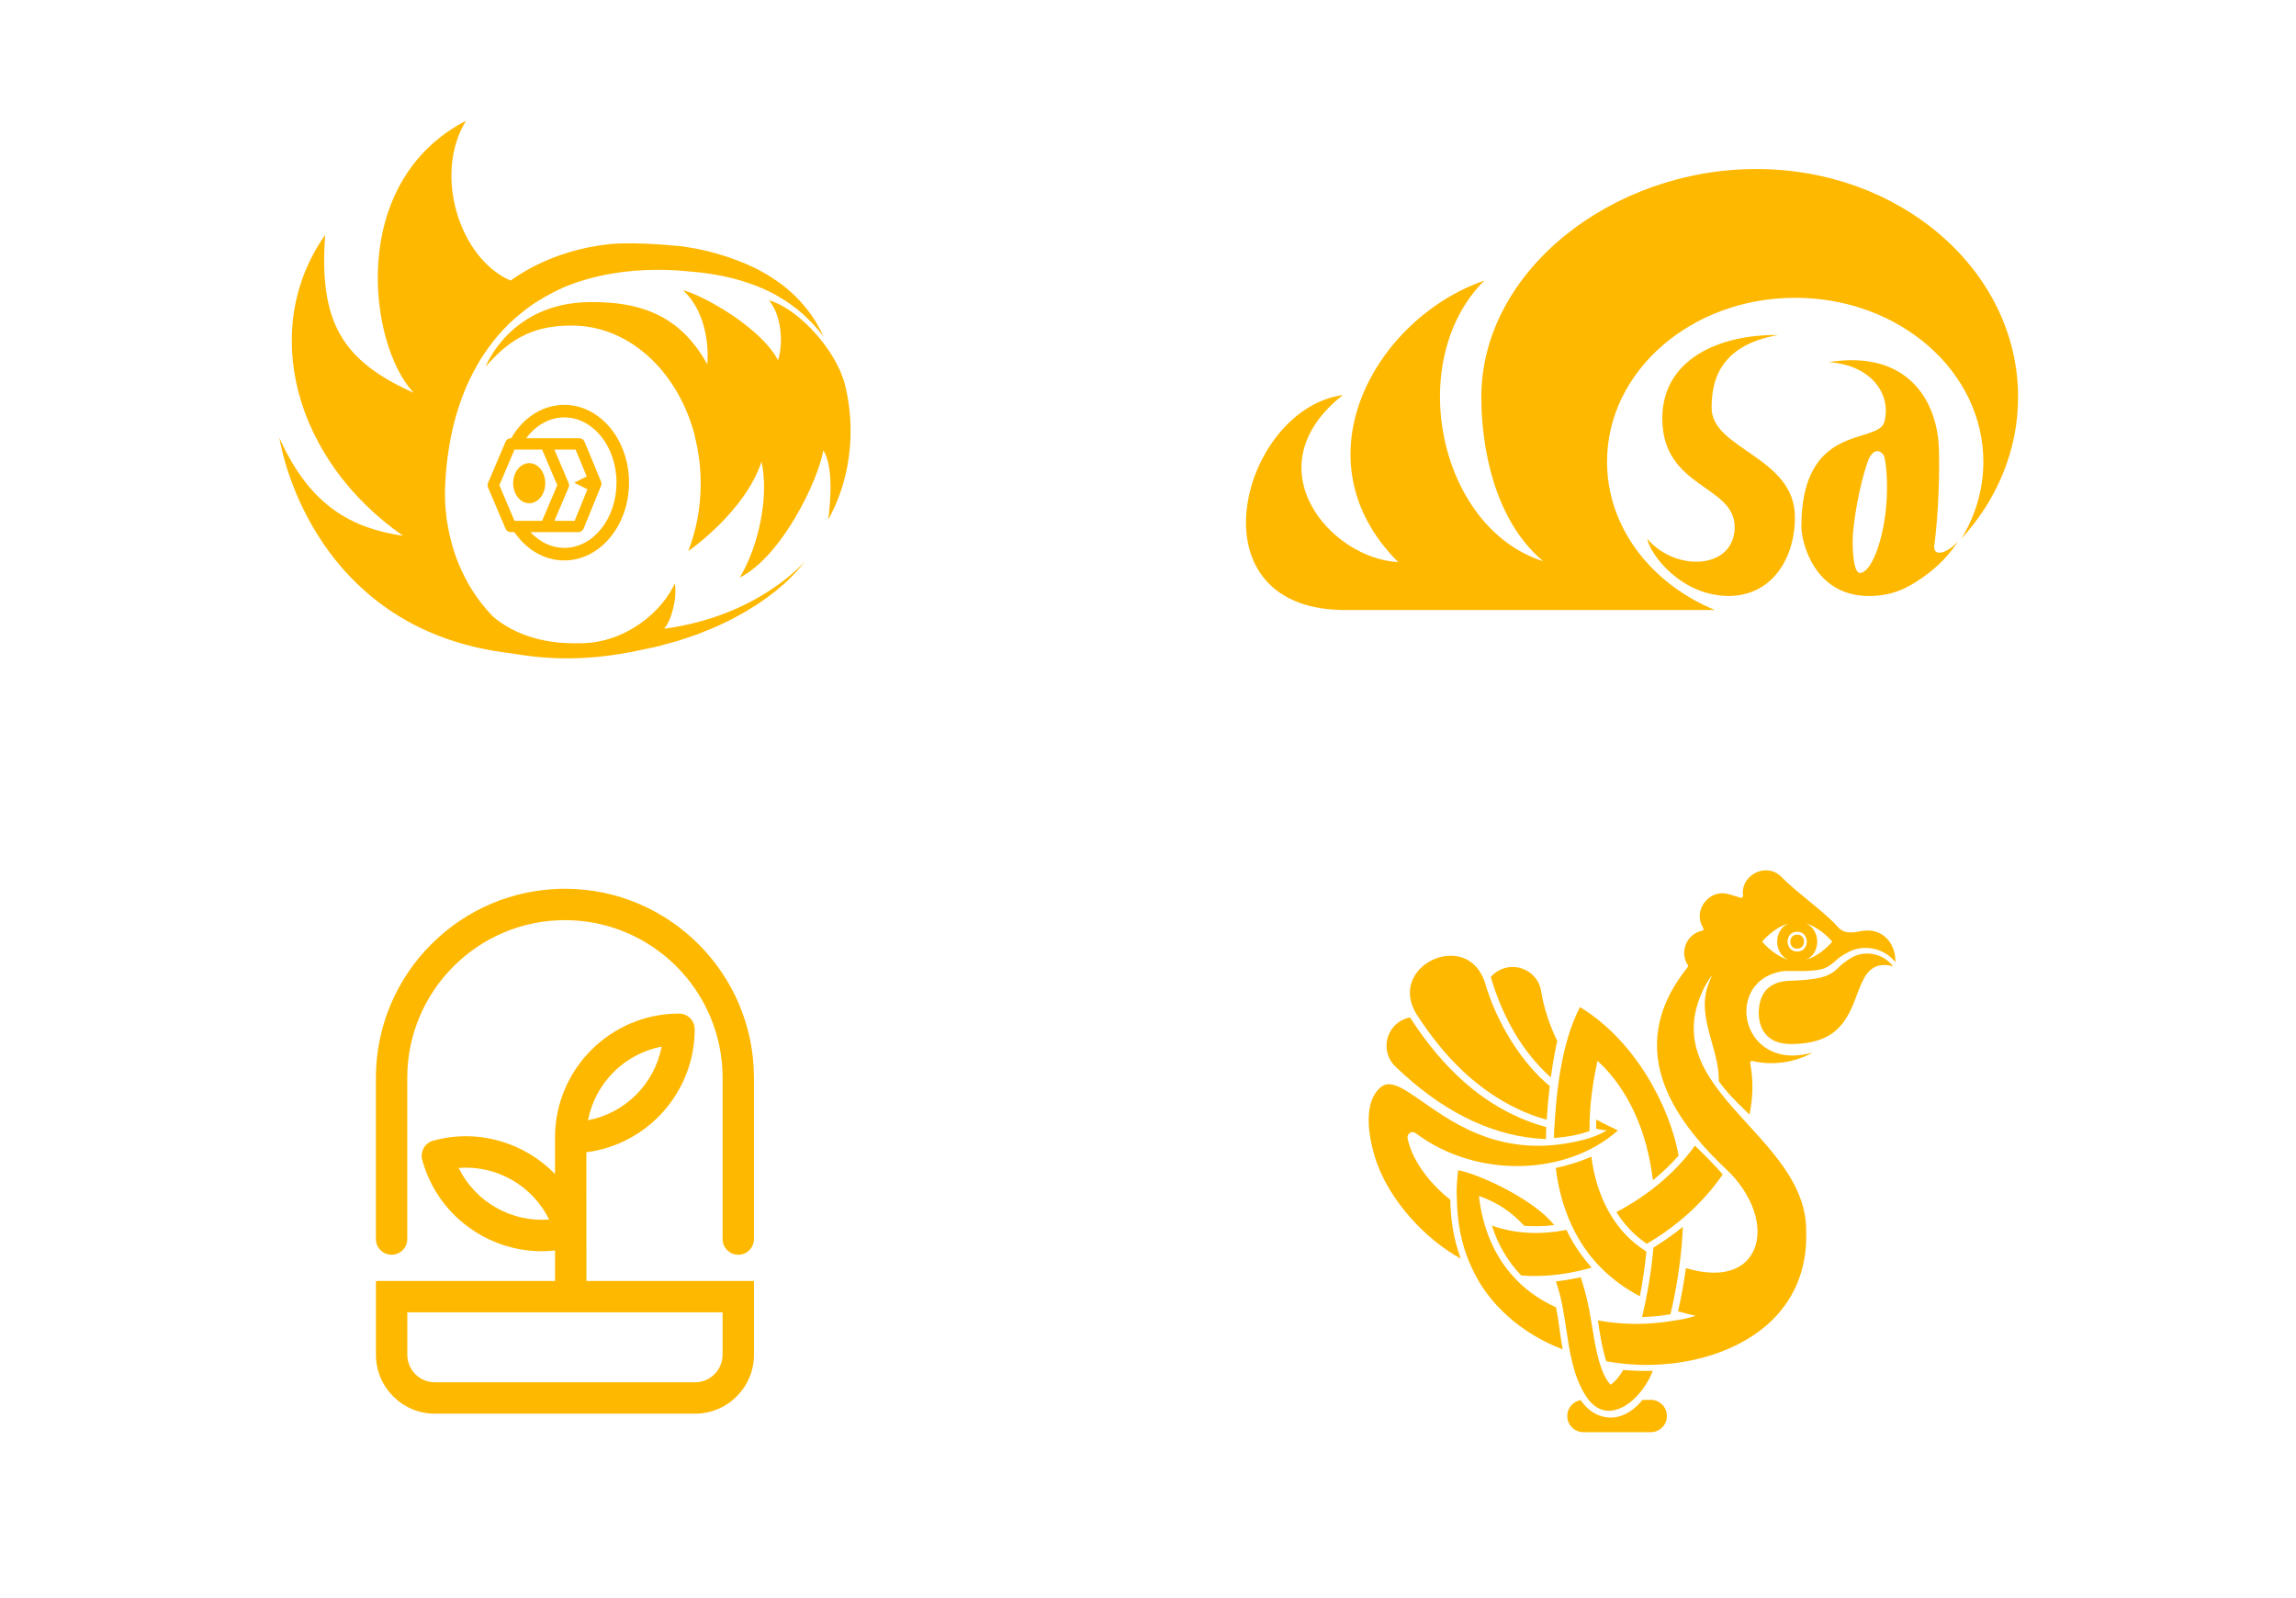
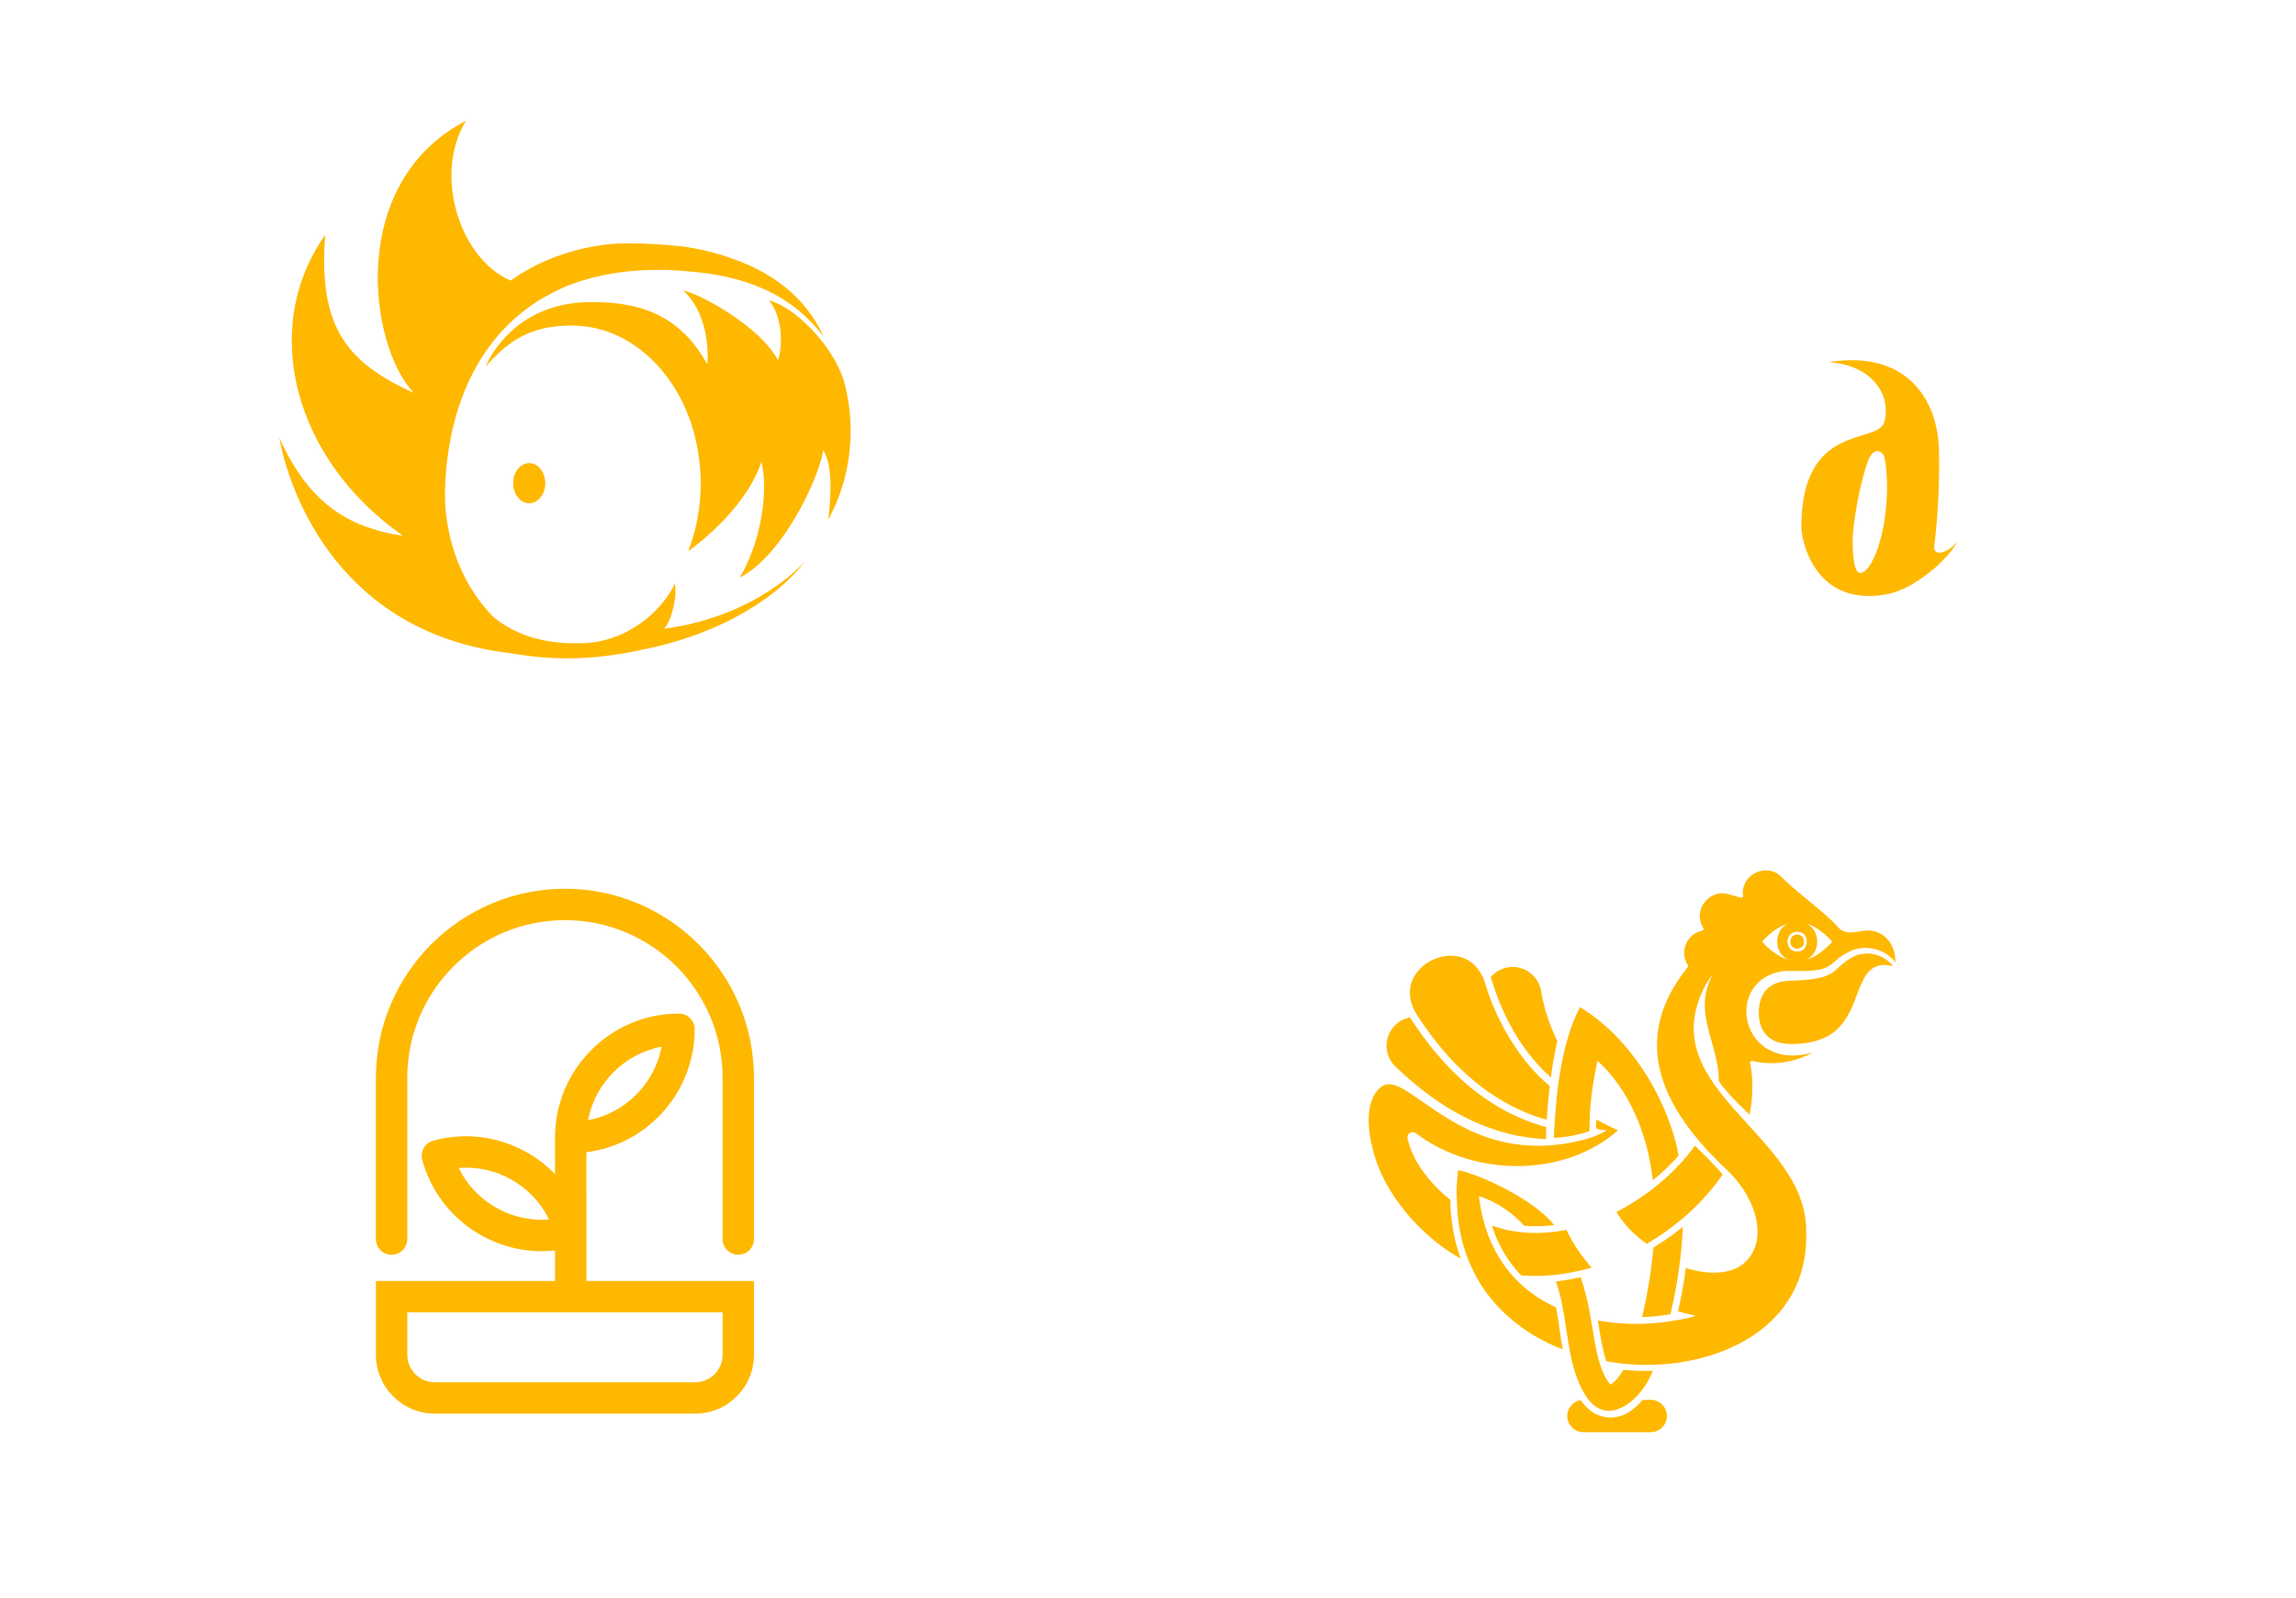
<svg xmlns="http://www.w3.org/2000/svg" version="1.1" id="Calque_1" x="0px" y="0px" viewBox="0 0 707 492" style="enable-background:new 0 0 707 492;" xml:space="preserve">
  <style type="text/css">
	.st0{fill:#FFB800;}
</style>
  <g>
    <g>
      <g>
        <path class="st0" d="M173.96,273.68c-32.09,0-58.21,26.11-58.21,58.21v49.65c0,2.67,2.16,4.83,4.83,4.83s4.83-2.16,4.83-4.83     v-49.65c0-26.76,21.77-48.55,48.55-48.55s48.55,21.77,48.55,48.55v49.65c0,2.67,2.16,4.83,4.83,4.83s4.83-2.16,4.83-4.83v-49.65     C232.16,299.8,206.05,273.68,173.96,273.68z" />
        <path class="st0" d="M180.56,354.81c18.78-2.38,33.35-18.45,33.35-37.87c0-2.67-2.16-4.83-4.83-4.83     c-21.05,0-38.17,17.12-38.18,38.16c0,0,0,0,0,0.01v11.24c-9.39-9.66-23.61-14.08-37.5-10.28c-2.58,0.7-4.09,3.36-3.38,5.94     c4.64,16.95,20.06,28.11,36.84,28.11c1.34,0,2.7-0.09,4.05-0.24v9.39h-55.15v22.73c0,10,8.14,18.14,18.14,18.14h80.13     c10,0,18.14-8.14,18.14-18.14v-22.73h-51.6L180.56,354.81L180.56,354.81z M203.74,322.29c-2.18,11.45-11.22,20.49-22.67,22.67     C183.25,333.51,192.29,324.46,203.74,322.29z M141.23,359.64c11.62-0.92,22.72,5.41,27.85,15.88     C157.45,376.44,146.35,370.11,141.23,359.64z M222.5,417.18c0,4.67-3.8,8.47-8.47,8.47h-80.14c-4.67,0-8.47-3.8-8.47-8.47v-13.07     h97.08V417.18z" />
      </g>
    </g>
    <g>
      <path class="st0" d="M253.28,103.02c-0.19-0.37-0.41-0.95-0.81-1.65c-0.75-1.42-1.91-3.52-3.8-5.92c-1.88-2.4-4.43-5.19-7.89-7.79    c-3.44-2.61-7.7-5.12-12.68-7.04c-4.96-1.96-10.14-3.51-16.12-4.46c-0.44-0.08-0.98-0.13-1.24-0.19v-0.03c0,0,0,0-0.08-0.01    c-0.02-0.01,0.01-0.02,0.01-0.03v0.03c-1.61-0.14-13.08-1.48-22.49-0.81c-1.7,0.22-3.36,0.38-5.08,0.72    c-3.46,0.55-6.88,1.46-10.3,2.62c-5.46,1.85-10.77,4.52-15.59,7.93c-15.9-6.9-23.81-32.97-13.69-49.22    c-36.8,19.06-29.91,69.34-16.11,83.8c-22.02-9.86-29.25-21.69-27.28-48.64c-20.37,28.92-9.53,69.34,23.99,92.67    c-15.44-2.31-28.59-8.87-38.12-30.24c3.29,18.07,19.14,60.25,71,66.36l0.15-0.02l-0.05,0.06c7.27,1.1,20.54,3.4,40.79-1.13    c0.81-0.17,1.81-0.38,2.95-0.62c0.57-0.13,1.18-0.23,1.81-0.4s1.29-0.35,1.98-0.54c1.38-0.38,2.88-0.77,4.45-1.24    c1.55-0.52,3.19-1.07,4.88-1.64c0.21-0.08,0.42-0.14,0.63-0.21c0.2-0.08,0.42-0.17,0.63-0.25c0.42-0.17,0.84-0.34,1.27-0.51    c0.85-0.34,1.71-0.69,2.58-1.04c0.87-0.32,1.72-0.75,2.58-1.15s1.72-0.81,2.58-1.21c0.43-0.2,0.85-0.42,1.27-0.65l1.25-0.68    c0.83-0.45,1.67-0.89,2.47-1.35c0.79-0.49,1.58-0.97,2.36-1.45c0.39-0.24,0.78-0.47,1.16-0.71s0.74-0.5,1.11-0.75    c0.73-0.5,1.45-1,2.15-1.48c0.69-0.5,1.34-1.03,1.98-1.51c0.32-0.25,0.64-0.49,0.95-0.73c0.31-0.24,0.6-0.5,0.89-0.75    c0.58-0.5,1.14-0.97,1.67-1.43c1.03-0.98,1.99-1.83,2.77-2.68c0.81-0.81,1.46-1.57,2-2.19c0.52-0.63,0.93-1.13,1.2-1.48    c0.26-0.35,0.4-0.54,0.4-0.54s-14.19,16.91-43.38,20.76c2.37-2.57,4.12-9.88,3.3-13.92c-3.72,8.3-14.83,18.4-29.24,18.4    c-3.4,0-16.49,0.54-26.91-8.36c0.08,0.05,0.11,0.08,0.11,0.08s-0.58-0.63-1.67-1.81c-0.53-0.6-1.15-1.36-1.86-2.24    c-0.66-0.94-1.49-1.96-2.28-3.2c-1.63-2.43-3.32-5.55-4.84-9.26c-0.93-2.31-1.76-4.88-2.43-7.64c-0.01-0.03-0.02-0.05-0.02-0.08    c-0.1-0.4-0.19-0.81-0.28-1.22c-0.06-0.27-0.11-0.54-0.17-0.81c-0.21-1.02-0.4-2.06-0.57-3.12c-0.32-2.41-0.6-4.92-0.59-7.54    c-0.07-1.3,0.07-2.63,0.06-3.96c0.1-1.27,0.17-2.85,0.29-4.23c0.52-5.48,1.49-11.4,3.18-17.15c0.84-2.89,1.9-5.74,3.08-8.58    c1.24-2.8,2.67-5.54,4.26-8.19c3.28-5.23,7.3-10.08,12.13-13.99c2.37-1.99,4.93-3.78,7.63-5.29c2.71-1.5,5.34-2.91,8.25-3.94    c4.71-1.76,16.8-5.63,34.73-4.12v0.01c0,0.02,0.19,0.03,0.5,0.05c5.62,0.42,10.67,1.18,15.4,2.46c4.71,1.29,8.8,2.92,12.3,4.85    c3.48,1.94,6.29,4.02,8.46,5.98c2.16,1.97,3.72,3.68,4.72,4.91c1.02,1.23,1.52,1.91,1.52,1.91S253.45,103.39,253.28,103.02z" />
      <g>
        <path class="st0" d="M167.9,148.79c0,3.41-2.22,6.18-4.94,6.18c-2.73,0-4.94-2.77-4.94-6.18c0-3.41,2.22-6.18,4.94-6.18     S167.9,145.37,167.9,148.79z" />
-         <path class="st0" d="M173.78,124.67c-6.28,0-12.06,3.44-15.85,9.42c-0.06,0.09-0.26,0.41-0.47,0.87h-0.19     c-0.7,0-1.33,0.41-1.6,1.06l-5.4,12.71c-0.18,0.44-0.18,0.93,0,1.36l5.4,12.71c0.27,0.64,0.9,1.06,1.6,1.06h1.12     c3.8,5.54,9.38,8.71,15.38,8.71c10.99,0,19.92-10.75,19.92-23.95C193.7,135.42,184.77,124.67,173.78,124.67z M153.77,149.41     l4.66-10.97h7.8h0.7l4.67,10.97l-4.67,10.97h-8.5L153.77,149.41z M180.56,150.51c0.11,0.05,0.22,0.09,0.34,0.13l-3.96,9.74h-6.22     l4.37-10.29c0.19-0.44,0.19-0.93,0-1.36l-4.37-10.29h6.52l3.43,8.28c-0.04,0.02-0.08,0.03-0.11,0.05l-3.75,1.87L180.56,150.51z      M173.78,168.71c-3.87,0-7.56-1.74-10.45-4.85h4.51h0.24h10.02c0.71,0,1.34-0.43,1.61-1.09l5.37-13.18     c0.17-0.42,0.17-0.9-0.01-1.32L180,136.03c-0.27-0.65-0.9-1.07-1.61-1.07h-10.31h-1.85h-4.21c3.04-4.1,7.26-6.43,11.76-6.43     c8.86,0,16.06,9.01,16.06,20.09C189.85,159.69,182.64,168.71,173.78,168.71z" />
      </g>
      <path class="st0" d="M261.92,132.68c0-5.23-0.68-10.27-1.94-15c-3.6-11.98-15.96-23.51-23.19-25.15    c3.62,4.11,4.61,12.65,2.79,18.41c-5.42-10.35-23.82-20.37-29.24-21.53c9.04,8.38,7.47,22.75,7.47,22.75    c-7.47-13.23-18.03-19.39-36.39-19.14c-24.48,0.32-31.87,19.88-31.87,19.88c8.22-9.53,15.77-12.65,26.56-12.65    c17.76,0,32.79,14.29,37.85,33.98l-0.05,0.01c1.2,4.63,1.85,9.55,1.85,14.65c0,7.44-1.37,14.49-3.83,20.82    c0,0,17.42-11.98,22.56-27.57c2.34,10.6-0.78,25.89-6.71,35.71c12.79-6.39,24.07-29.58,25.73-39.14    c3.9,5.77,1.49,21.34,1.49,21.34C259.37,152.23,261.92,142.81,261.92,132.68z" />
    </g>
    <g>
-       <path class="st0" d="M552.7,159.22c0,13.2-7.43,24.29-20.38,24.29c-14.61,0-24.22-12.78-25.08-17.58    c8.95,10.42,26.91,9.34,26.91-3.66s-22.28-11.87-22.28-33.42c0-18.13,17.37-25.9,35.67-25.69c-18.54,3.24-20.49,14.73-20.49,22.46    C527.07,138.36,552.7,140.66,552.7,159.22" />
      <path class="st0" d="M595.56,168.43c1.39-10.27,1.73-23.06,1.48-30.28c-0.48-14.88-9.74-30.5-33.93-26.64    c13.4,0.9,19.45,10.2,17.09,18.53c-2.18,6.92-25.51-0.08-25.51,32.23c0,4.07,3.57,21.25,20.8,21.25c7.43,0,11.96-2.52,16.69-5.8    c4.73-3.3,8.56-7.4,10.82-11.25C600.23,170.08,595.56,171.7,595.56,168.43 M578.62,167.55c-0.9,3.05-3.23,8.92-5.95,8.88    c-2.19-0.24-2.19-8.43-2.19-9.92c-0.01-4.85,2.09-17.74,5.02-25.35c1.76-3.31,3.58-2.32,4.47-1.07    C580.85,141.29,582.46,154.99,578.62,167.55" />
-       <path class="st0" d="M412.84,187.83h115.19c-19.6-8.09-33.18-25.47-33.18-45.64c0-27.89,25.94-50.49,57.94-50.49    s57.94,22.6,57.94,50.49c0,8.58-2.46,16.66-6.8,23.74c10.94-11.98,17.49-27.16,17.49-43.67c0-38.79-36.08-70.21-80.59-70.21    c-44.51,0-84.69,31.43-84.69,70.21c0,15.18,3.87,37.85,19.04,50.55c-32.13-10.13-42.94-61.67-18.12-86.4    c-33.03,11.34-58.49,54.7-26.52,86.67c-20.84-1.04-45.21-29.19-17.05-51.43C382.5,125.88,366.1,186.62,412.84,187.83" />
    </g>
    <g>
      <path class="st0" d="M553.4,288.19c-2.29-0.03-2.29,3.56,0,3.53C555.69,291.75,555.69,288.16,553.4,288.19z" />
      <path class="st0" d="M553.36,292.13c-0.76,0-1.41-0.36-1.77-0.99c-0.41-0.71-0.41-1.66,0-2.37c0.37-0.63,1.02-0.99,1.78-0.99    c0.02,0,0.04,0,0.06,0c0.77,0,1.42,0.36,1.78,0.99c0.41,0.71,0.41,1.66,0,2.37c-0.37,0.64-1.02,0.99-1.82,0.99    C553.39,292.13,553.37,292.13,553.36,292.13z M553.37,288.6c-0.61,0-0.92,0.32-1.08,0.58c-0.26,0.45-0.26,1.09,0,1.54    c0.16,0.27,0.45,0.6,1.1,0.58c0.62,0.03,0.96-0.31,1.11-0.58c0.26-0.45,0.26-1.09,0-1.54c-0.16-0.27-0.47-0.58-1.08-0.58    c-0.01,0-0.02,0-0.02,0h-0.01C553.39,288.6,553.38,288.6,553.37,288.6z" />
      <path class="st0" d="M568.47,293.57c2.49-1.58,5.68-2.09,8.74-1.36c2.6,0.62,4.89,2.09,6.43,4.1c0.07-3.06-1.02-5.88-3.01-7.69    c-2.04-1.86-4.78-2.5-7.9-1.84c-3.62,0.76-5.48,0.32-7.12-1.68c-2.02-2.26-5.54-5.16-8.95-7.96c-3.11-2.56-6.33-5.21-8.35-7.34    c-2.13-2.02-5.27-2.38-7.98-0.9c-2.69,1.47-4.09,4.26-3.56,7.13l-0.51,0.47l-3.91-1.13c-2.8-0.88-5.76,0.15-7.56,2.6    c-1.78,2.43-1.88,5.52-0.24,7.88l-0.01,0.48l-0.3,0.23c-2.3,0.45-4.22,2.02-5.11,4.2c-0.89,2.15-0.65,4.57,0.64,6.48l-0.02,0.49    c-21.14,26.23-2.69,48.82,13.04,63.53c7.91,8.2,10.59,18.51,6.52,25.09c-3.4,5.49-10.73,6.98-20.17,4.13    c-0.59,4.34-1.41,8.82-2.42,13.33c0.77,0.21,3.89,1.07,5.42,1.31c-2.12,0.94-7.66,1.75-10.7,2.11    c-6.41,0.75-13.11,0.53-19.41-0.64l0.01,0.05c0.6,4.02,1.23,8.18,2.55,12.52c18.28,3.38,37.6-0.93,49.3-10.99    c8.46-7.27,12.7-17.31,12.28-29.01c0.14-13.09-9-23.11-17.84-32.8c-11.6-12.72-22.56-24.74-13.33-42.69c0,0,1.6-2.77,2.26-3.48    c-0.87,1.88-1.5,3.79-1.5,3.79c-1.82,5.68-0.21,11.38,1.34,16.89c1.11,3.93,2.25,7.99,2.16,12.03c2.31,3.35,5.34,6.31,8.27,9.17    c0.39,0.38,0.78,0.76,1.17,1.15c1.16-5.29,1.22-10.84,0.19-16.11l0.5-0.47c6.16,1.59,13.23,0.59,18.82-2.54    c-8.76,2.5-13.86-0.58-16.23-2.81c-3.73-3.51-5.17-9.1-3.57-13.92c1.54-4.67,5.57-7.72,11.05-8.37c1.08-0.02,2.12-0.01,3.17,0    c2.54,0.03,5.17,0.06,7.67-0.43c2.2-0.39,3.48-1.48,4.84-2.63C566.09,295.09,567.09,294.24,568.47,293.57z M542.61,289.96    c0,0,3.42-4.23,8.06-5.58c-4.57,1.96-4.57,9.2,0,11.16C546.03,294.19,542.61,289.96,542.61,289.96z M553.4,292.99    c-3.93,0.05-3.94-6.12,0-6.07C557.34,286.87,557.34,293.05,553.4,292.99z M556.14,295.54c4.57-1.96,4.57-9.2,0-11.16    c4.63,1.35,8.06,5.58,8.06,5.58S560.77,294.19,556.14,295.54z" />
      <path class="st0" d="M570.6,294.65c-0.37,0.18-0.78,0.43-1.12,0.66c-0.53,0.32-1.01,0.64-1.47,0.99c-0.98,0.73-1.77,1.56-2.71,2.4    c-1.23,1.12-2.85,1.87-4.46,2.27c-2.77,0.68-5.63,0.85-8.45,0.99c-1.14,0.04-2.36,0.06-3.48,0.28c-2.61,0.44-4.98,1.83-6.18,4.25    c-0.72,1.39-1.06,3.05-1.14,4.64c-0.14,2.64,0.44,5.47,2.22,7.47c2.28,2.57,5.68,3.02,8.95,2.86c4.57-0.13,9.34-1.21,12.79-4.36    c2.58-2.31,4.25-5.6,5.51-8.86c0.91-2.3,1.67-4.67,2.87-6.89c2.1-3.91,5.14-4.82,9-3.81C580.11,293.82,574.75,292.5,570.6,294.65z    " />
      <path class="st0" d="M491.14,344.63L491.14,344.63" />
      <path class="st0" d="M486.51,310.12c-5.8,11.19-7.32,26.36-7.96,38.45l-0.01,0.33c-0.01,0.5-0.02,1.01-0.02,1.53    c4.24-0.32,7.45-0.95,10.92-2.13c-0.01-3.78,0.22-7.68,0.68-11.3c0.38-3.08,0.93-6.32,1.64-9.64l0.15-0.71l0.53,0.5    c8.95,8.45,14.8,21.32,16.52,36.29c2.88-2.33,5.48-4.82,7.93-7.6C514.25,341,503.66,320.5,486.51,310.12z" />
      <path class="st0" d="M498.21,348.09C498.21,348.09,498.21,348.09,498.21,348.09c-1.35-0.64-4.7-2.24-6.67-3.35    c-0.03,0.95-0.05,2.83-0.05,2.83c0.98,0.23,2.16,0.47,3.3,0.49c-0.08,0.09-0.49,0.29-0.49,0.29c-2,1.18-4.49,2-5.8,2.39    c-24.52,6.66-40.04-4.2-50.31-11.38c-6.14-4.29-10.21-7.14-13.21-4.43c-4.85,4.28-4,13.52-1.61,21.34    c4.17,13.62,16.27,25.85,26.43,31.27c-2.06-5.57-3.11-11.51-3.22-18.11c-5.33-4.15-11.54-11.25-13.15-18.89    c-0.14-0.67,0.15-1.33,0.73-1.69c0.58-0.36,1.3-0.31,1.83,0.12C454.34,362.79,482.11,362.36,498.21,348.09z" />
      <path class="st0" d="M457.22,302.46l-0.06-0.16c-1.6-4.6-4.83-7.42-9.11-7.92c-4.69-0.54-9.74,1.84-12.27,5.82    c-2.31,3.63-2.17,7.94,0.42,12.12l0.22,0.35c2.03,3.13,4.17,6.09,6.36,8.8c9.34,11.74,21.22,20.01,33.49,23.33    c0.21-3.39,0.53-6.97,0.94-10.38C468.61,327.41,460.8,314.91,457.22,302.46z" />
      <path class="st0" d="M476.14,347.07c-2.79-0.76-5.55-1.73-8.22-2.89c-5.92-2.58-11.58-6.2-16.81-10.78    c-6.03-5.27-11.68-11.96-16.79-19.88l-0.15-0.23c-4.34,0.83-7.42,4.73-7.2,9.18c0.12,2.39,1.17,4.58,2.95,6.18    c13.61,13.03,27.96,20.38,42.66,21.86c1.15,0.12,2.32,0.2,3.49,0.25c0-0.76,0-2.22,0-2.22    C476.09,348.3,476.1,347.81,476.14,347.07z" />
      <path class="st0" d="M459.04,300.85l0.24,0.8c1.43,4.7,3.21,9.1,5.27,13.08c3.44,6.65,7.81,12.39,12.99,17.07l0.02-0.13    c0.54-3.98,1.2-7.73,1.95-11.13c-2.44-5.05-4.1-10.16-4.92-15.17l-0.03-0.18c-0.74-4.45-4.7-7.64-9.22-7.42    C462.91,297.89,460.63,299.01,459.04,300.85z" />
      <path class="st0" d="M508.32,431.05l-2.55,0.04c-2.48,2.96-5.18,4.73-8.03,5.26c-2.54,0.5-5.49-0.17-7.64-1.72    c-1.23-0.88-2.37-2.05-3.38-3.49c-1,0.18-1.93,0.66-2.65,1.38c-0.94,0.94-1.46,2.19-1.46,3.52c0,2.74,2.23,4.97,4.97,4.97h20.73    c1.33,0,2.58-0.52,3.52-1.46c0.94-0.94,1.46-2.19,1.46-3.51C513.29,433.28,511.06,431.05,508.32,431.05z" />
      <path class="st0" d="M499.85,421.85c-0.99,1.66-2.31,3.48-3.91,4.55c-3.11-3.31-4.49-10.53-5.39-16.11    c-0.17-1.06-0.34-2.11-0.52-3.14c-0.75-4.95-1.85-9.61-3.28-13.86c-2.57,0.59-5.15,1.02-7.66,1.29c1.71,4.72,2.47,9.84,3.21,14.79    c1.02,6.82,2.07,13.87,5.61,19.83c2.24,3.77,5.03,5.51,8.29,5.18c5.35-0.55,10.57-6.56,12.74-12.26    C505.91,422.21,502.86,422.11,499.85,421.85z" />
-       <path class="st0" d="M506.63,385.15c-8.97-5.55-15-16.09-16.61-28.99c-3.3,1.48-6.98,2.65-10.95,3.48    c1.46,12.54,6.51,23.55,14.23,31.06h0l0.12,0.12c3.31,3.25,7.19,6.05,11.54,8.34c0.92-4.8,1.58-9.32,2.01-13.79l-0.06-0.04h-0.29    L506.63,385.15z" />
      <path class="st0" d="M484.25,382.32l-0.06-0.1c-0.66-1.12-1.28-2.3-1.86-3.51c-8.17,1.63-16.07,1.17-22.93-1.31    c1.88,5.95,4.84,10.98,9.04,15.36c2.74,0.21,5.55,0.2,8.36,0l0.21-0.02c4.31-0.33,8.71-1.14,13.11-2.41    c-0.15-0.17-0.31-0.34-0.46-0.51C487.64,387.52,485.82,385,484.25,382.32z" />
      <path class="st0" d="M509.54,383.91c-0.13,0.08-0.27,0.17-0.41,0.25c-0.61,7.02-1.78,14.22-3.49,21.41    c2.93-0.08,5.86-0.37,8.74-0.87c2.18-9.26,3.46-18.31,3.82-26.93c-2.5,2.04-5.18,3.95-7.96,5.69h0L509.54,383.91z" />
      <path class="st0" d="M521.9,352.78c-5.77,8.09-14.32,15.32-24.15,20.43c0.11,0.18,0.22,0.36,0.33,0.54    c2.22,3.5,5.24,6.63,8.74,9.06l0.13,0.09c0.04,0.03,0.09,0.07,0.14,0.1c0.93-0.54,1.88-1.12,2.83-1.73    c3.46-2.22,6.74-4.72,9.75-7.41c4.17-3.74,7.8-7.85,10.79-12.21C528.18,358.95,524.89,355.69,521.9,352.78z" />
      <path class="st0" d="M481.2,415.51c-0.27-1.45-0.51-2.95-0.61-3.59l0-0.01c-0.1-0.7-0.19-1.39-0.29-2.09    c-0.32-2.4-0.66-4.88-1.17-7.26c-4.41-2-8.44-4.73-11.66-7.92c-0.91-0.9-1.78-1.84-2.58-2.8c-5.04-6.04-8.3-13.96-9.41-22.9    l-0.08-0.66l0.62,0.22c5.06,1.8,9.55,4.82,13.35,8.97c3.18,0.23,6.2,0.15,9.2-0.23c-6.37-8.11-23.6-15.87-29.58-16.89    c-0.55,5.11-0.49,6.55-0.38,8.7c0.04,0.8,0.08,1.7,0.1,2.91l0,0.03c0.39,6.8,1.94,13.07,4.59,18.62    C458.36,401.64,468.51,410.69,481.2,415.51z" />
    </g>
  </g>
</svg>